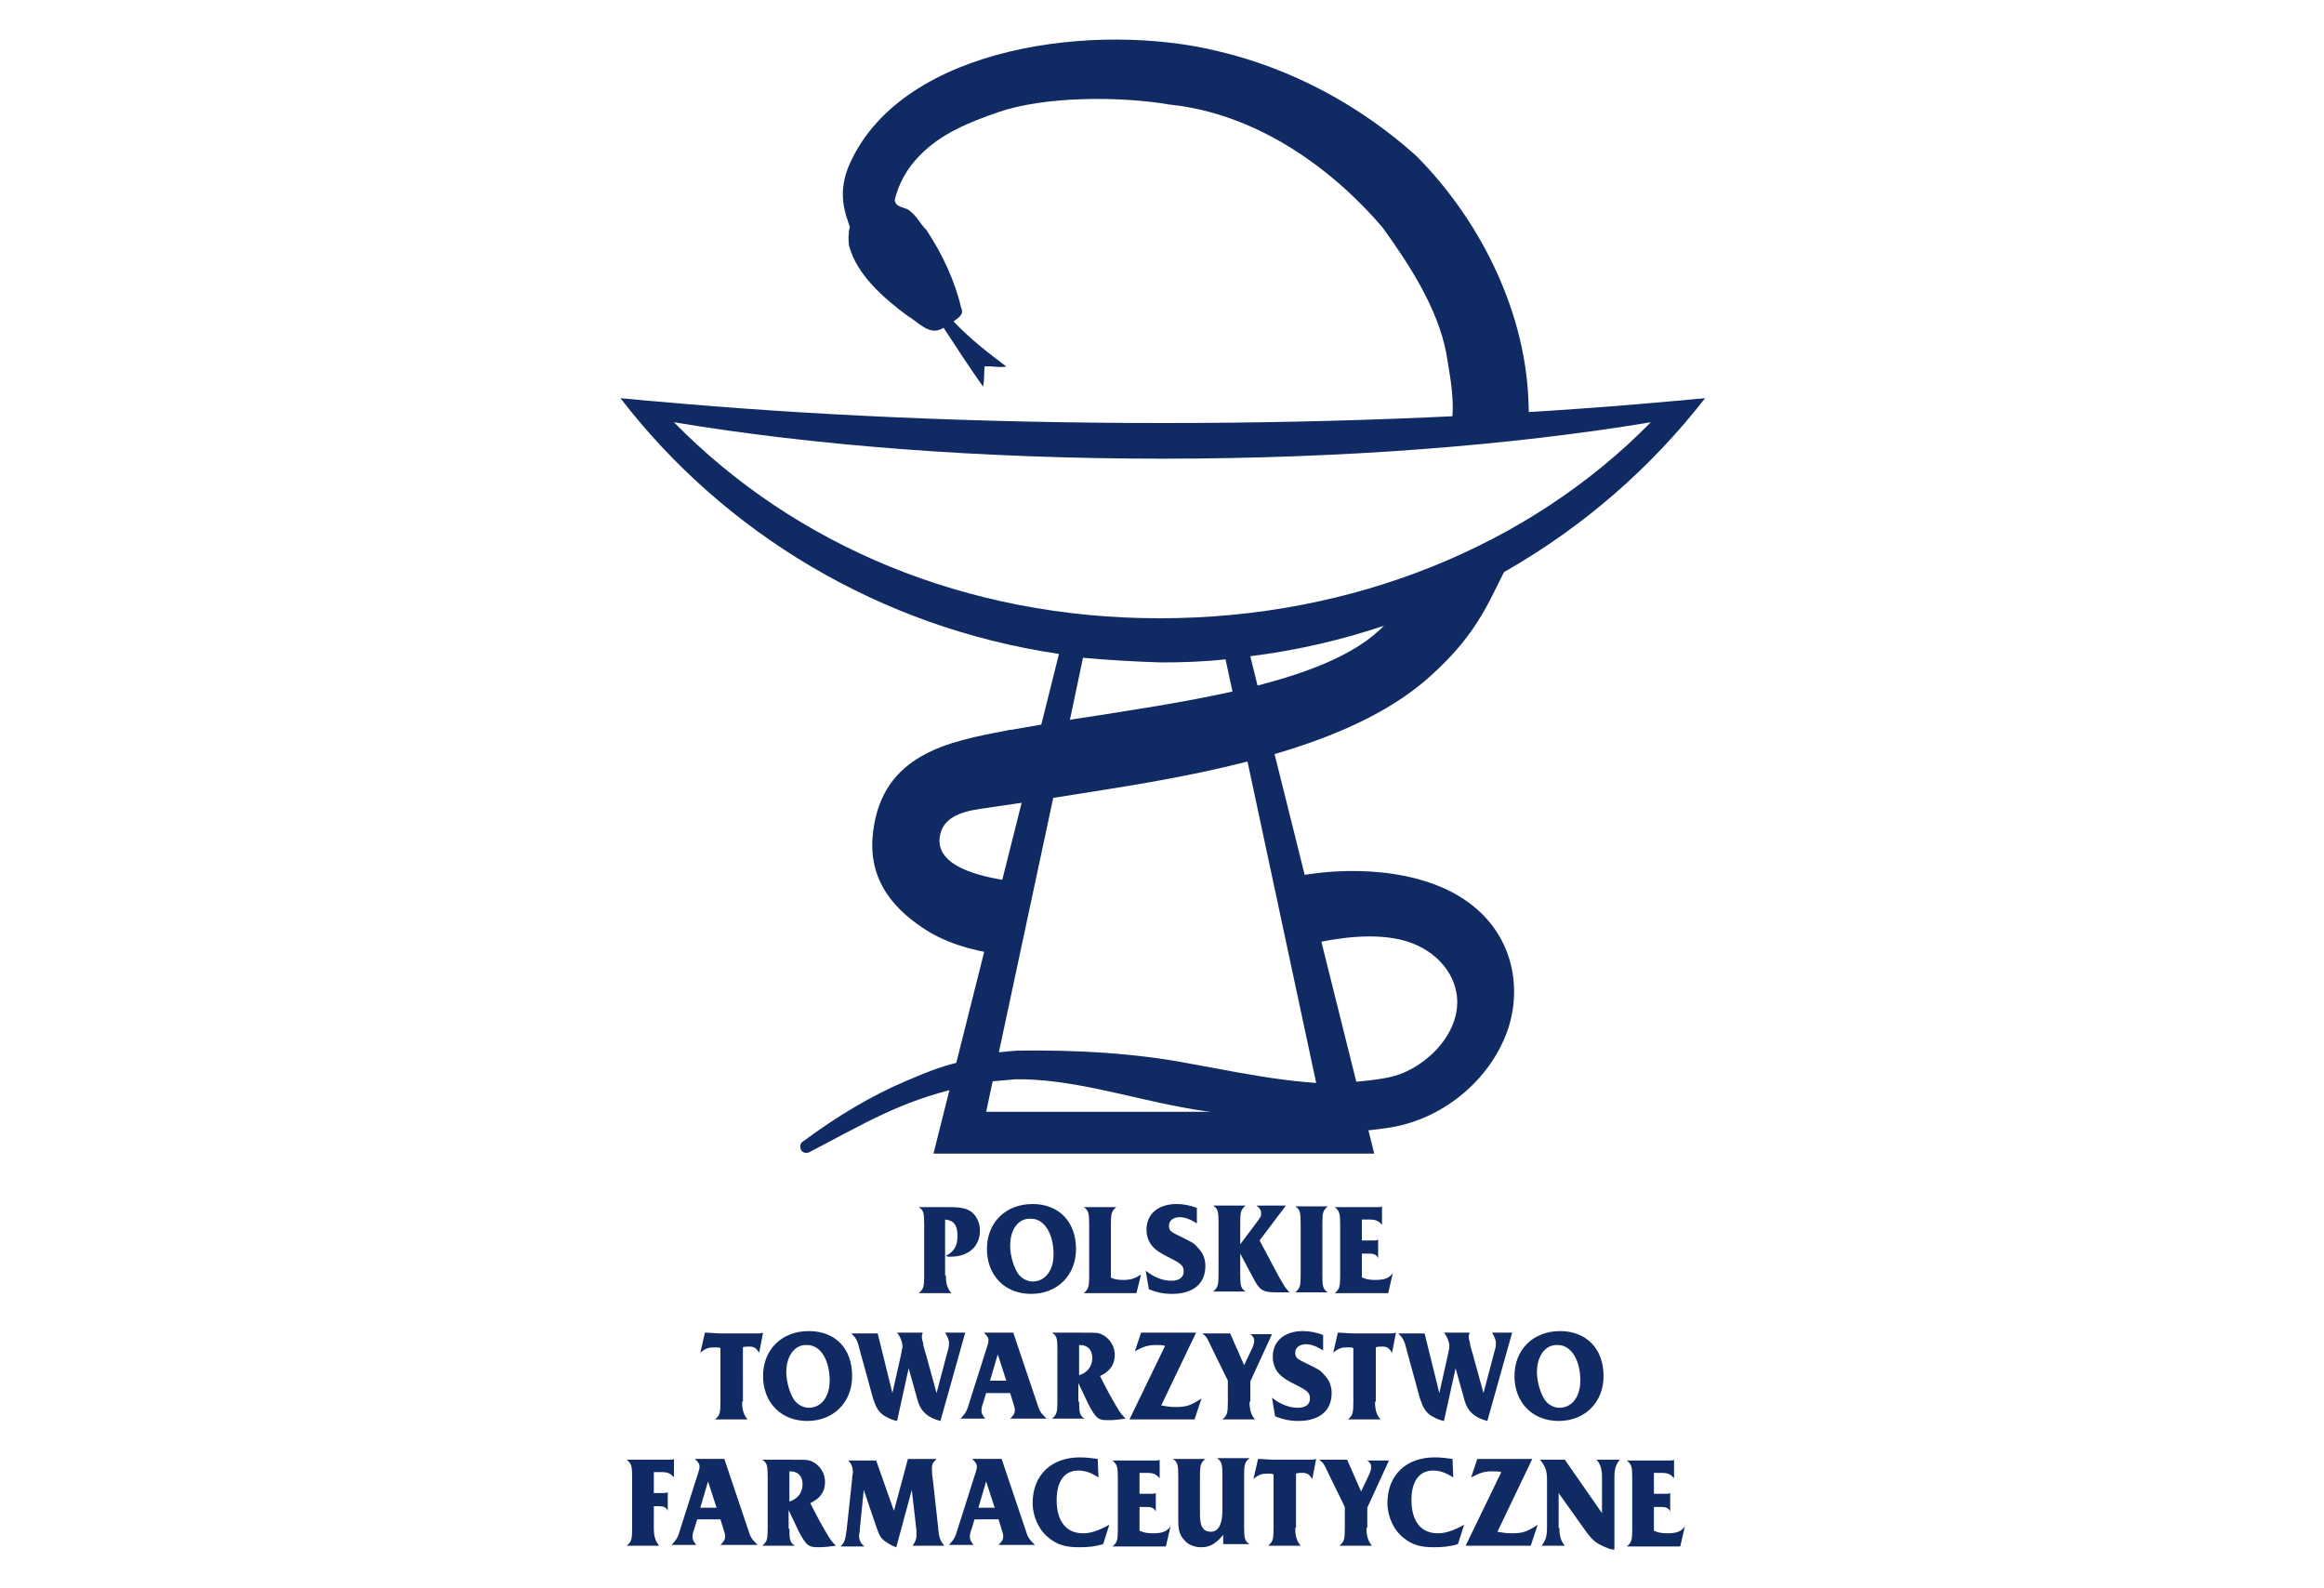
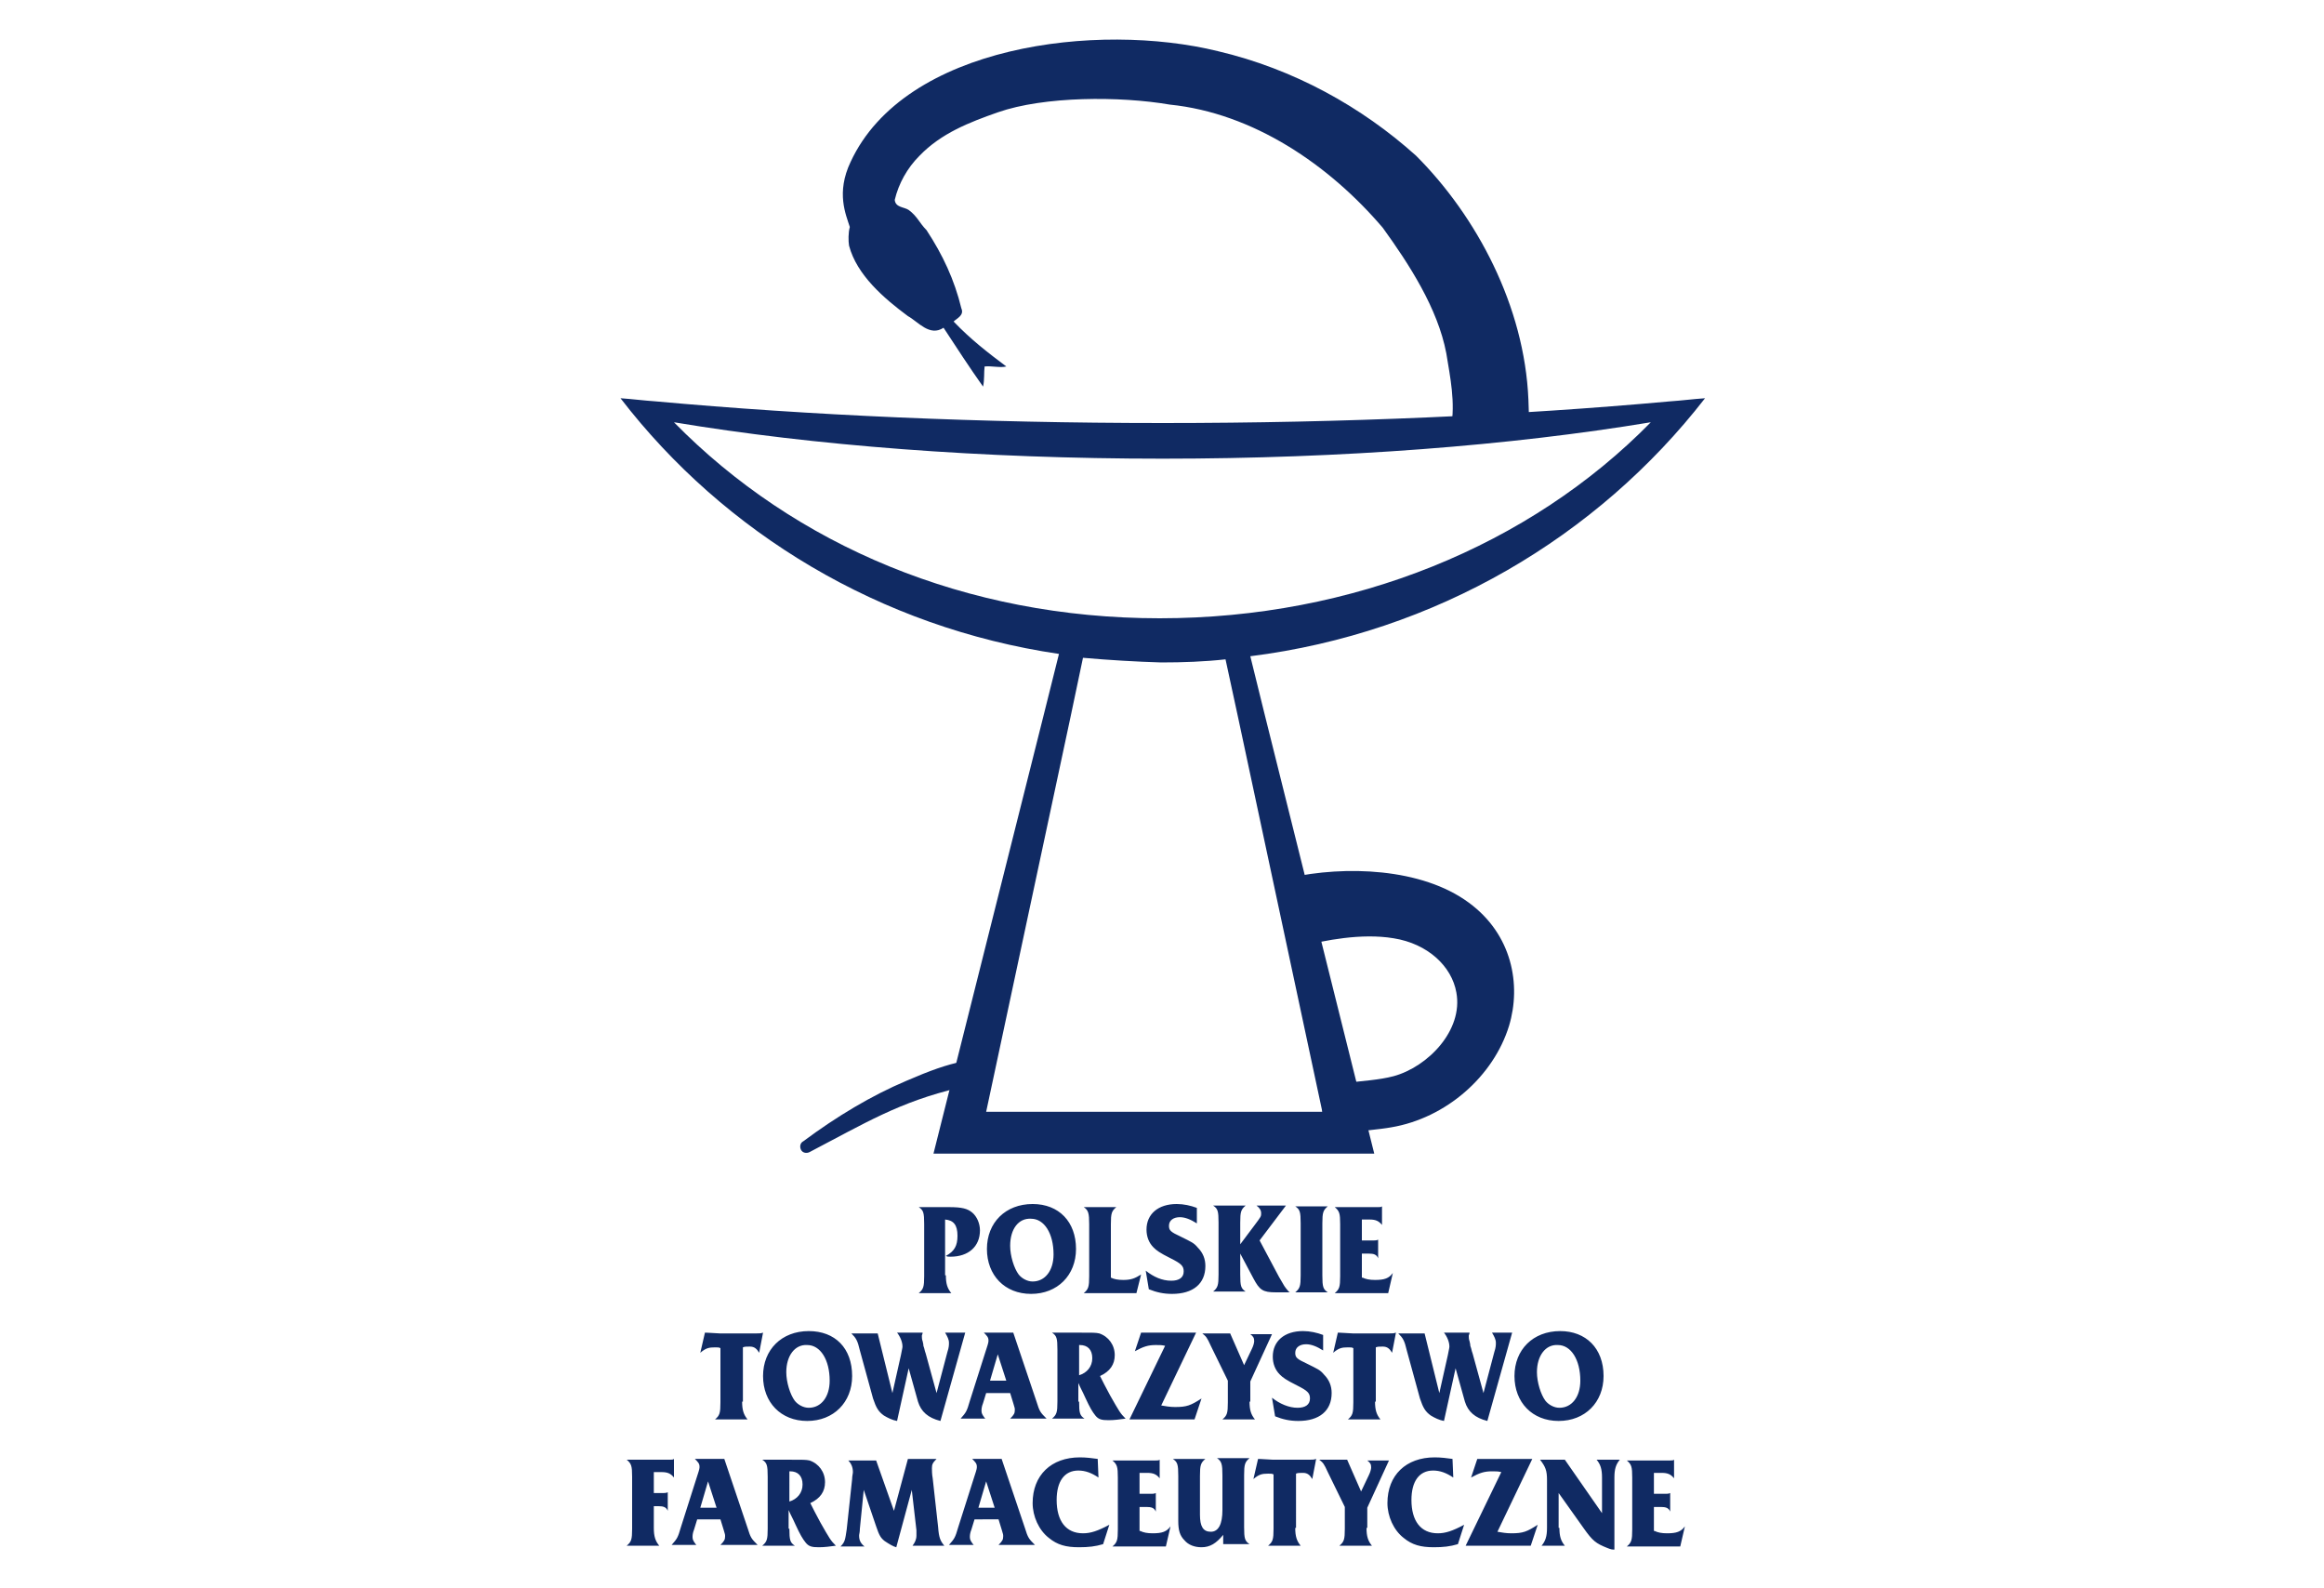
<svg xmlns="http://www.w3.org/2000/svg" version="1.1" id="Warstwa_1" x="0px" y="0px" viewBox="0 0 300 205" style="enable-background:new 0 0 300 205;" xml:space="preserve">
  <style type="text/css">
	.st0{fill:#102A63;}
	.st1{fill-rule:evenodd;clip-rule:evenodd;fill:#102A63;}
</style>
  <g>
    <path class="st0" d="M213.6,197.6c0.4,0.2,0.9,0.3,1.6,0.3c1.2,0,1.8-0.2,2.3-0.9l-0.6,2.6h-6.9c0.6-0.5,0.7-0.8,0.7-2.2v-6.7   c0-1.4-0.1-1.7-0.7-2.2h5.6c0.2,0,0.4,0,0.5-0.1v2.4c-0.4-0.5-0.8-0.7-1.6-0.7h-1v2.7h1.6c0.1,0,0.3,0,0.5-0.1v2.4   c-0.2-0.5-0.6-0.6-1.2-0.6h-0.9V197.6z M201.3,197.2c0,1.1,0.2,1.7,0.7,2.3h-3c0.5-0.6,0.7-1.2,0.7-2.3V191c0-1.2-0.2-1.7-0.9-2.6   h3.2l4.8,6.9v-4.6c0-1.1-0.2-1.7-0.7-2.3h3c-0.5,0.6-0.7,1.2-0.7,2.3v9.3c-0.3,0-0.4,0-0.9-0.2c-1.5-0.6-1.9-0.9-3.1-2.6l-3.2-4.5   V197.2z M193.3,197.7c0.6,0.1,1.1,0.2,1.8,0.2c1.5,0,2-0.2,3.4-1.1l-0.9,2.7h-8.4l4.6-9.5c-0.4-0.1-0.7-0.1-1.2-0.1   c-1,0-1.6,0.2-2.7,0.8l0.8-2.4h7.1L193.3,197.7z M188.2,199.3c-1,0.3-1.9,0.4-3.1,0.4c-1.7,0-2.8-0.3-3.9-1.2   c-1.3-1-2.1-2.8-2.1-4.5c0-3.6,2.4-5.9,6.1-5.9c0.8,0,1.6,0.1,2.3,0.2l0.1,2.4c-0.9-0.6-1.7-0.9-2.6-0.9c-1.8,0-2.8,1.4-2.8,3.8   c0,2.7,1.2,4.3,3.4,4.3c1,0,1.9-0.3,3.4-1.1L188.2,199.3z M176.4,197.2c0,1.1,0.2,1.7,0.7,2.3h-4.2c0.6-0.5,0.7-0.8,0.7-2.2v-2.8   l-2.2-4.5c-0.5-1.1-0.6-1.2-1.1-1.6h3.6l1.8,4.1l1-2.1c0.2-0.4,0.3-0.8,0.3-1c0-0.4-0.1-0.6-0.5-0.9h2.8l-2.8,6.1V197.2z    M167.2,197.2c0,1.1,0.2,1.7,0.7,2.3h-4.2c0.6-0.5,0.7-0.8,0.7-2.2v-7c-0.2-0.1-0.3-0.1-0.7-0.1c-0.8,0-1.2,0.1-1.9,0.7l0.6-2.6   c0.3,0,0,0,1.9,0.1h3.5c1.2,0,1,0,1.3,0c0.4,0,0.5,0,0.8-0.1l-0.5,2.6c-0.3-0.5-0.6-0.8-1.2-0.8c-0.4,0-0.7,0-0.9,0.1V197.2z    M157.9,198.1c-0.9,1.1-1.7,1.6-2.8,1.6c-0.9,0-1.7-0.3-2.2-0.9c-0.6-0.6-0.8-1.3-0.8-2.5v-5.8c0-1.5-0.1-1.8-0.7-2.2h4.2   c-0.6,0.5-0.7,0.8-0.7,2.2v5c0,1.5,0.4,2.2,1.4,2.2c1,0,1.5-1,1.5-2.8v-4.5c0-1.4-0.1-1.8-0.7-2.2h4.2c-0.6,0.5-0.7,0.8-0.7,2.2   v6.7c0,1.5,0.1,1.8,0.7,2.2h-3.4V198.1z M147.2,197.6c0.4,0.2,0.9,0.3,1.6,0.3c1.2,0,1.8-0.2,2.3-0.9l-0.6,2.6h-6.9   c0.6-0.5,0.7-0.8,0.7-2.2v-6.7c0-1.4-0.1-1.7-0.7-2.2h5.6c0.2,0,0.4,0,0.5-0.1v2.4c-0.4-0.5-0.8-0.7-1.6-0.7h-1v2.7h1.6   c0.1,0,0.3,0,0.5-0.1v2.4c-0.2-0.5-0.6-0.6-1.2-0.6h-0.9V197.6z M142.4,199.3c-1,0.3-1.9,0.4-3.1,0.4c-1.7,0-2.8-0.3-3.9-1.2   c-1.3-1-2.1-2.8-2.1-4.5c0-3.6,2.4-5.9,6.1-5.9c0.8,0,1.6,0.1,2.3,0.2l0.1,2.4c-0.9-0.6-1.7-0.9-2.6-0.9c-1.8,0-2.8,1.4-2.8,3.8   c0,2.7,1.2,4.3,3.4,4.3c1,0,1.9-0.3,3.4-1.1L142.4,199.3z M125.8,196.1l-0.4,1.3c-0.2,0.5-0.2,0.8-0.2,1c0,0.3,0.1,0.5,0.4,0.9   c0,0,0.1,0.1,0.1,0.1h-3.2c0.7-0.8,0.8-0.9,1.2-2.3l2.1-6.6c0.3-0.9,0.3-1,0.3-1.2c0-0.4-0.2-0.6-0.6-1h3.8l3,8.9   c0.4,1.3,0.5,1.4,1.3,2.2h-4.7c0.5-0.5,0.6-0.7,0.6-1.1c0-0.3,0-0.2-0.2-0.9l-0.4-1.3H125.8z M127.3,191.2l-1,3.4h2.1L127.3,191.2z    M117.2,188.3h3.7c-0.5,0.5-0.6,0.7-0.6,1.2c0,0.2,0,0.8,0.1,1.3l0.7,6.3c0.1,1.4,0.3,1.8,0.8,2.4h-4.1c0.3-0.4,0.5-0.8,0.5-1.3   c0-0.1,0-0.2,0-0.3c0-0.2,0-0.4,0-0.4l-0.6-5.2l-2,7.4c-0.4-0.1-0.9-0.4-1.5-0.8c-0.5-0.4-0.7-0.7-1.1-1.9l-1.6-4.7l-0.5,5   c0,0.5-0.1,0.7-0.1,0.9c0,0.6,0.2,1,0.7,1.4h-3.1c0.6-0.6,0.6-0.9,0.8-2.2l0.7-6.5c0-0.4,0.1-0.7,0.1-0.9c0-0.6-0.2-1.1-0.6-1.5   h3.6l2.3,6.5L117.2,188.3z M101.9,197.3c0,1.5,0.1,1.8,0.7,2.2h-4.2c0.6-0.5,0.7-0.8,0.7-2.2v-6.7c0-1.5-0.1-1.8-0.7-2.2h3.2   c2.3,0,2.4,0,2.9,0.1c1.2,0.4,2,1.5,2,2.8c0,1.2-0.6,2.1-1.9,2.7c0.4,0.8,0.6,1.2,1.3,2.5c1.2,2.1,1.3,2.3,2,3   c-0.8,0.1-1.4,0.2-2.2,0.2c-0.9,0-1.3-0.1-1.7-0.6c-0.4-0.5-0.7-1-1.3-2.3c-0.4-0.9-0.6-1.2-0.9-1.9V197.3z M101.9,193.8   c1-0.3,1.7-1.1,1.7-2.2c0-1.1-0.6-1.7-1.6-1.7c0,0-0.1,0-0.1,0V193.8z M90,196.1l-0.4,1.3c-0.2,0.5-0.2,0.8-0.2,1   c0,0.3,0.1,0.5,0.4,0.9c0,0,0.1,0.1,0.1,0.1h-3.2c0.7-0.8,0.8-0.9,1.2-2.3l2.1-6.6c0.3-0.9,0.3-1,0.3-1.2c0-0.4-0.2-0.6-0.6-1h3.8   l3,8.9c0.4,1.3,0.5,1.4,1.3,2.2H93c0.5-0.5,0.6-0.7,0.6-1.1c0-0.3,0-0.2-0.2-0.9l-0.4-1.3H90z M91.4,191.2l-1,3.4h2.1L91.4,191.2z    M84.4,197.2c0,1.1,0.2,1.7,0.7,2.3h-4.2c0.6-0.5,0.7-0.8,0.7-2.2v-6.7c0-1.4-0.1-1.7-0.7-2.2h5.6c0.2,0,0.4,0,0.5-0.1v2.4   c-0.4-0.5-0.8-0.7-1.6-0.7h-1v2.7h1.3c0.1,0,0.3,0,0.5-0.1v2.4c-0.2-0.5-0.6-0.6-1.2-0.6h-0.6V197.2z M207,177.6   c0,3.4-2.4,5.8-5.8,5.8c-3.4,0-5.7-2.4-5.7-5.8c0-3.4,2.4-5.8,5.9-5.8C204.7,171.8,207,174,207,177.6z M198.4,177.1   c0,1.3,0.5,2.9,1.1,3.7c0.4,0.5,1.1,0.9,1.8,0.9c1.6,0,2.7-1.4,2.7-3.5c0-2.7-1.2-4.6-2.9-4.6C199.5,173.5,198.4,175,198.4,177.1z    M186.4,183.4c-0.6-0.1-1.2-0.4-1.7-0.7c-0.7-0.5-1-1-1.4-2.2l-1.7-6.2c-0.3-1.3-0.5-1.6-1.1-2.2h3.4l1.9,7.7l1.1-4.9   c0.1-0.6,0.2-0.9,0.2-1.1c0-0.6-0.3-1.3-0.7-1.8h3.3c0,0.2-0.1,0.3-0.1,0.4c0,0.1,0,0.5,0.1,0.7c0,0.1,0.1,0.3,0.1,0.6l0.1,0.3   l0.1,0.4l0.1,0.3l1.4,5.1l1.4-5.3c0.2-0.6,0.2-0.9,0.2-1.2c0-0.4-0.2-0.8-0.5-1.3h2.6l-3.2,11.4c-1.6-0.4-2.5-1.2-2.9-2.5l-1.2-4.3   L186.4,183.4z M177.5,180.9c0,1.1,0.2,1.7,0.7,2.3H174c0.6-0.5,0.7-0.8,0.7-2.2v-7c-0.2-0.1-0.3-0.1-0.7-0.1   c-0.8,0-1.2,0.1-1.9,0.7l0.6-2.6c0.3,0,0,0,1.9,0.1h3.5c1.2,0,1,0,1.3,0c0.4,0,0.5,0,0.8-0.1l-0.5,2.6c-0.3-0.5-0.6-0.8-1.2-0.8   c-0.4,0-0.7,0-0.9,0.1V180.9z M164.2,180.4c1,0.8,2.2,1.3,3.3,1.3c1,0,1.6-0.4,1.6-1.2c0-0.7-0.3-1-1.7-1.7c-1.4-0.7-1.8-1-2.2-1.4   c-0.6-0.6-0.9-1.4-0.9-2.3c0-2,1.5-3.3,3.9-3.3c0.9,0,1.8,0.2,2.6,0.5v2c-0.8-0.5-1.5-0.8-2.2-0.8c-0.8,0-1.4,0.4-1.4,1.1   c0,0.6,0.2,0.8,1.5,1.4c1.4,0.7,1.7,0.8,2.2,1.4c0.7,0.7,1,1.5,1,2.4c0,2.3-1.6,3.6-4.3,3.6c-1.1,0-2-0.2-3-0.6L164.2,180.4z    M161.3,180.9c0,1.1,0.2,1.7,0.7,2.3h-4.2c0.6-0.5,0.7-0.8,0.7-2.2v-2.8l-2.2-4.5c-0.5-1.1-0.6-1.2-1.1-1.6h3.6l1.8,4.1l1-2.1   c0.2-0.4,0.3-0.8,0.3-1c0-0.4-0.1-0.6-0.5-0.9h2.8l-2.8,6.1V180.9z M149.9,181.4c0.6,0.1,1.1,0.2,1.8,0.2c1.5,0,2-0.2,3.4-1.1   l-0.9,2.7h-8.4l4.6-9.5c-0.4-0.1-0.7-0.1-1.2-0.1c-1,0-1.6,0.2-2.7,0.8l0.8-2.4h7.1L149.9,181.4z M139.3,180.9   c0,1.5,0.1,1.8,0.7,2.2h-4.2c0.6-0.5,0.7-0.8,0.7-2.2v-6.7c0-1.5-0.1-1.8-0.7-2.2h3.2c2.3,0,2.4,0,2.9,0.1c1.2,0.4,2,1.5,2,2.8   c0,1.2-0.6,2.1-1.9,2.7c0.4,0.8,0.6,1.2,1.3,2.5c1.2,2.1,1.3,2.3,2,3c-0.8,0.1-1.4,0.2-2.2,0.2c-0.9,0-1.3-0.1-1.7-0.6   c-0.4-0.5-0.7-1-1.3-2.3c-0.4-0.9-0.6-1.2-0.9-1.9V180.9z M139.3,177.5c1-0.3,1.7-1.1,1.7-2.2c0-1.1-0.6-1.7-1.6-1.7   c0,0-0.1,0-0.1,0V177.5z M127.3,179.8l-0.4,1.3c-0.2,0.5-0.2,0.8-0.2,1c0,0.3,0.1,0.5,0.4,0.9c0,0,0.1,0.1,0.1,0.1H124   c0.7-0.8,0.8-0.9,1.2-2.3l2.1-6.6c0.3-0.9,0.3-1,0.3-1.2c0-0.4-0.2-0.6-0.6-1h3.8l3,8.9c0.4,1.3,0.5,1.4,1.3,2.2h-4.7   c0.5-0.5,0.6-0.7,0.6-1.1c0-0.3,0-0.2-0.2-0.9l-0.4-1.3H127.3z M128.8,174.8l-1,3.4h2.1L128.8,174.8z M115.8,183.4   c-0.6-0.1-1.2-0.4-1.7-0.7c-0.7-0.5-1-1-1.4-2.2l-1.7-6.2c-0.3-1.3-0.5-1.6-1.1-2.2h3.4l1.9,7.7l1.1-4.9c0.1-0.6,0.2-0.9,0.2-1.1   c0-0.6-0.3-1.3-0.7-1.8h3.3c0,0.2-0.1,0.3-0.1,0.4c0,0.1,0,0.5,0.1,0.7c0,0.1,0.1,0.3,0.1,0.6l0.1,0.3l0.1,0.4l0.1,0.3l1.4,5.1   l1.4-5.3c0.2-0.6,0.2-0.9,0.2-1.2c0-0.4-0.2-0.8-0.5-1.3h2.6l-3.2,11.4c-1.6-0.4-2.5-1.2-2.9-2.5l-1.2-4.3L115.8,183.4z M110,177.6   c0,3.4-2.4,5.8-5.8,5.8c-3.4,0-5.7-2.4-5.7-5.8c0-3.4,2.4-5.8,5.9-5.8C107.8,171.8,110,174,110,177.6z M101.5,177.1   c0,1.3,0.5,2.9,1.1,3.7c0.4,0.5,1.1,0.9,1.8,0.9c1.6,0,2.7-1.4,2.7-3.5c0-2.7-1.2-4.6-2.9-4.6C102.6,173.5,101.5,175,101.5,177.1z    M95.8,180.9c0,1.1,0.2,1.7,0.7,2.3h-4.2c0.6-0.5,0.7-0.8,0.7-2.2v-7c-0.2-0.1-0.3-0.1-0.7-0.1c-0.8,0-1.2,0.1-1.9,0.7l0.6-2.6   c0.3,0,0,0,1.9,0.1h3.5c1.2,0,1,0,1.3,0c0.4,0,0.5,0,0.8-0.1l-0.5,2.6c-0.3-0.5-0.6-0.8-1.2-0.8c-0.4,0-0.7,0-0.9,0.1V180.9z    M175.9,164.9c0.4,0.2,0.9,0.3,1.6,0.3c1.2,0,1.8-0.2,2.3-0.9l-0.6,2.6h-6.9c0.6-0.5,0.7-0.8,0.7-2.2v-6.7c0-1.4-0.1-1.7-0.7-2.2   h5.6c0.2,0,0.4,0,0.5-0.1v2.4c-0.4-0.5-0.8-0.7-1.6-0.7h-1v2.7h1.6c0.1,0,0.3,0,0.5-0.1v2.4c-0.2-0.5-0.6-0.6-1.2-0.6h-0.9V164.9z    M167.2,166.8c0.6-0.5,0.7-0.8,0.7-2.2v-6.7c0-1.5-0.1-1.8-0.7-2.2h4.2c-0.6,0.5-0.7,0.8-0.7,2.2v6.7c0,1.5,0.1,1.8,0.7,2.2H167.2z    M165.1,164.8c0.8,1.4,0.7,1.2,1,1.6c0.2,0.2,0.2,0.3,0.4,0.4c-0.2,0-0.2,0-0.7,0h-0.2c-0.7,0-0.7,0-0.9,0c-1.7,0-2.1-0.3-2.9-1.8   l-1.7-3.2v2.7c0,1.5,0.1,1.8,0.7,2.2h-4.2c0.6-0.5,0.7-0.8,0.7-2.2v-6.7c0-1.5-0.1-1.8-0.7-2.2h4.2c-0.6,0.5-0.7,0.8-0.7,2.2v2.8   l1.8-2.4c0.9-1.2,0.9-1.2,0.9-1.6c0-0.4-0.2-0.7-0.6-1h3.8l-3.4,4.5L165.1,164.8z M147.9,164c1,0.8,2.1,1.3,3.3,1.3   c1,0,1.6-0.4,1.6-1.2c0-0.7-0.3-1-1.7-1.7c-1.4-0.7-1.8-1-2.2-1.4c-0.6-0.6-0.9-1.4-0.9-2.3c0-2,1.5-3.3,3.9-3.3   c0.9,0,1.8,0.2,2.6,0.5v2c-0.8-0.5-1.5-0.8-2.2-0.8c-0.8,0-1.4,0.4-1.4,1.1c0,0.6,0.2,0.8,1.5,1.4c1.4,0.7,1.7,0.8,2.2,1.4   c0.7,0.7,1,1.5,1,2.4c0,2.3-1.6,3.6-4.3,3.6c-1.1,0-2-0.2-3-0.6L147.9,164z M143.4,164.9c0.4,0.2,0.9,0.3,1.6,0.3   c1,0,1.5-0.2,2.3-0.7l-0.6,2.4h-6.8c0.6-0.5,0.7-0.8,0.7-2.2v-6.7c0-1.4-0.1-1.8-0.7-2.2h4.2c-0.6,0.5-0.7,0.8-0.7,2.2V164.9z    M138.9,161.2c0,3.4-2.4,5.8-5.8,5.8c-3.4,0-5.7-2.4-5.7-5.8c0-3.4,2.4-5.8,5.9-5.8C136.7,155.4,138.9,157.7,138.9,161.2z    M130.4,160.8c0,1.3,0.5,2.9,1.1,3.7c0.4,0.5,1.1,0.9,1.8,0.9c1.6,0,2.7-1.4,2.7-3.5c0-2.7-1.2-4.6-2.9-4.6   C131.5,157.2,130.4,158.6,130.4,160.8z M122.1,164.6c0,1.1,0.2,1.7,0.7,2.3h-4.2c0.6-0.5,0.7-0.8,0.7-2.2v-6.7   c0-1.5-0.1-1.8-0.7-2.2h3.9c1.7,0,2.4,0.2,3,0.7c0.6,0.5,1,1.4,1,2.3c0,2.1-1.5,3.4-3.8,3.4c-0.3,0-0.4,0-0.6-0.1   c1.1-0.6,1.5-1.3,1.5-2.6c0-1.4-0.5-2-1.6-2.1V164.6z" />
    <path class="st1" d="M139.8,84.9L139.8,84.9l-1.6,7.6l-10.9,51H149h21.7l-10.9-51l-1.6-7.4l0,0c-2.7,0.3-5.5,0.4-8.3,0.4   C146.6,85.4,143.2,85.2,139.8,84.9 M161.4,84.7l1.8,7.3l14.2,56.9H149h-28.5L134.8,92l1.9-7.6h0c-23.1-3.4-43.2-15.6-56.6-33   c1.5,0.1,3,0.3,4.5,0.4c19.8,1.8,42,2.8,65.5,2.8s45.7-1,65.5-2.8c1.5-0.1,3-0.3,4.5-0.4C206.2,69.3,185.3,81.7,161.4,84.7z    M213.1,54.5c-15.6,15.9-38.4,25.3-63.4,25.3c-25,0-47.1-9.4-62.7-25.3c18,3,39.7,4.7,63.1,4.7C173.3,59.2,195,57.5,213.1,54.5z" />
    <path class="st0" d="M123.8,140.4c-7.7,1.8-12.2,4.6-19.3,8.3c-0.4,0.2-0.9,0.1-1.1-0.3c-0.2-0.4-0.1-0.9,0.3-1.1   c4.3-3.2,8.8-5.9,13.3-7.8c3-1.3,5.2-2.1,7.3-2.5C126.6,136.5,127.2,140.4,123.8,140.4" />
-     <path class="st0" d="M178.3,139.8c0.9-0.1,2.5,1.6,2.5,2.5c0.1,0.9-0.6,1.6-1.5,1.7c-9.8,0.6-18.4,0.5-26.8-1.1   c-7-1.3-14.4-3.7-21.4-3.6l-3.4,0.3c-0.9,0.1-1.1-1.1-1.2-2s0.6-1.7,1.4-1.7l3.4-0.3l0,0c0,0,0.1,0,0.1,0   c7.4-0.1,15.1,0.3,22.3,1.7C162,138.8,168.9,140.4,178.3,139.8" />
    <path class="st0" d="M168.1,122.1c-0.3,2.5-0.5-3.1-1.3-5.4c-0.4-1.7-2.1-3-0.4-3.4c7.2-1.6,17.1-1.3,23.2,3.2   c5.6,4.1,6.8,10.6,5.2,15.9c-2,6.5-8.1,11.9-15.2,13.1c-1.7,0.3-3.6,0.4-5.3,0.7c-1.8,0.2-3.3-1-3.6-2.8c-0.2-1.8,1-3.3,2.8-3.6   c2.4-0.3,4.5-0.4,6.4-0.9c4.4-1.2,9-5.9,8.1-10.8c-0.6-3.4-3.7-6.3-8.1-7C175.7,120.4,170.9,121.4,168.1,122.1" />
-     <path class="st0" d="M187.1,74.6c2.6,0.4,8.2-4.8,7.8-2.2c-2.6,4.8-3.8,9.1-10.3,14.9c-9.3,8.4-25.5,12-41.2,14.5   c-5.6,0.9-11.2,1.8-16.9,2.6c-2.6,0.4-4.9,1.2-5.2,3.7c-0.5,4.2,6.7,5.3,9.8,5.7c2.6,0.3-0.1,1.8-0.4,4.4c-0.3,2.6,2,5.4-0.6,5.1   c-3-0.3-7-1.1-10.3-3.1c-4-2.5-7.9-6.3-7.1-12.8c1.2-10.1,9.8-11.7,17.2-13.1l0.4-0.1c0.1,0,0.1,0,0.2,0c3.4-0.6,7.4-1.3,11.5-1.9   c15.9-2.5,34.9-5.4,38.9-14.9C181,77.3,184.6,74.2,187.1,74.6" />
    <path class="st0" d="M197.4,54.6l-0.1-3c-0.5-12.1-6.7-23.7-14.5-31.5c-7-6.3-15.8-11.2-25.6-13.5c-15.5-3.8-40.4-0.8-47.4,14.3   c-1.9,4-0.6,6.8-0.1,8.4c-0.2,0.7-0.2,1.8-0.1,2.4c1,3.8,4.5,6.8,7.6,9.1c1.3,0.7,2.8,2.7,4.6,1.5c1.7,2.6,3.4,5.2,5.1,7.6   c0.2-0.9,0.1-1.8,0.2-2.6c0.9-0.1,2,0.2,2.8,0c-2.4-1.8-4.6-3.5-6.8-5.8c0.4-0.4,1.4-0.8,1-1.7c-0.9-3.7-2.4-6.9-4.5-10.1   c-0.9-0.9-1.2-1.8-2.3-2.6c-0.6-0.4-1.7-0.3-1.8-1.3c0.5-2.1,1.6-4.1,3.2-5.7c2.8-2.9,6.4-4.3,10.1-5.6c6-2.1,15.8-2.1,22.2-1   c10.8,1.1,20.6,7.8,27.5,15.9c3.4,4.7,7.1,10.4,8.2,16.2c0.5,3.1,1.2,6.3,0.6,9.7L197.4,54.6z" />
  </g>
</svg>